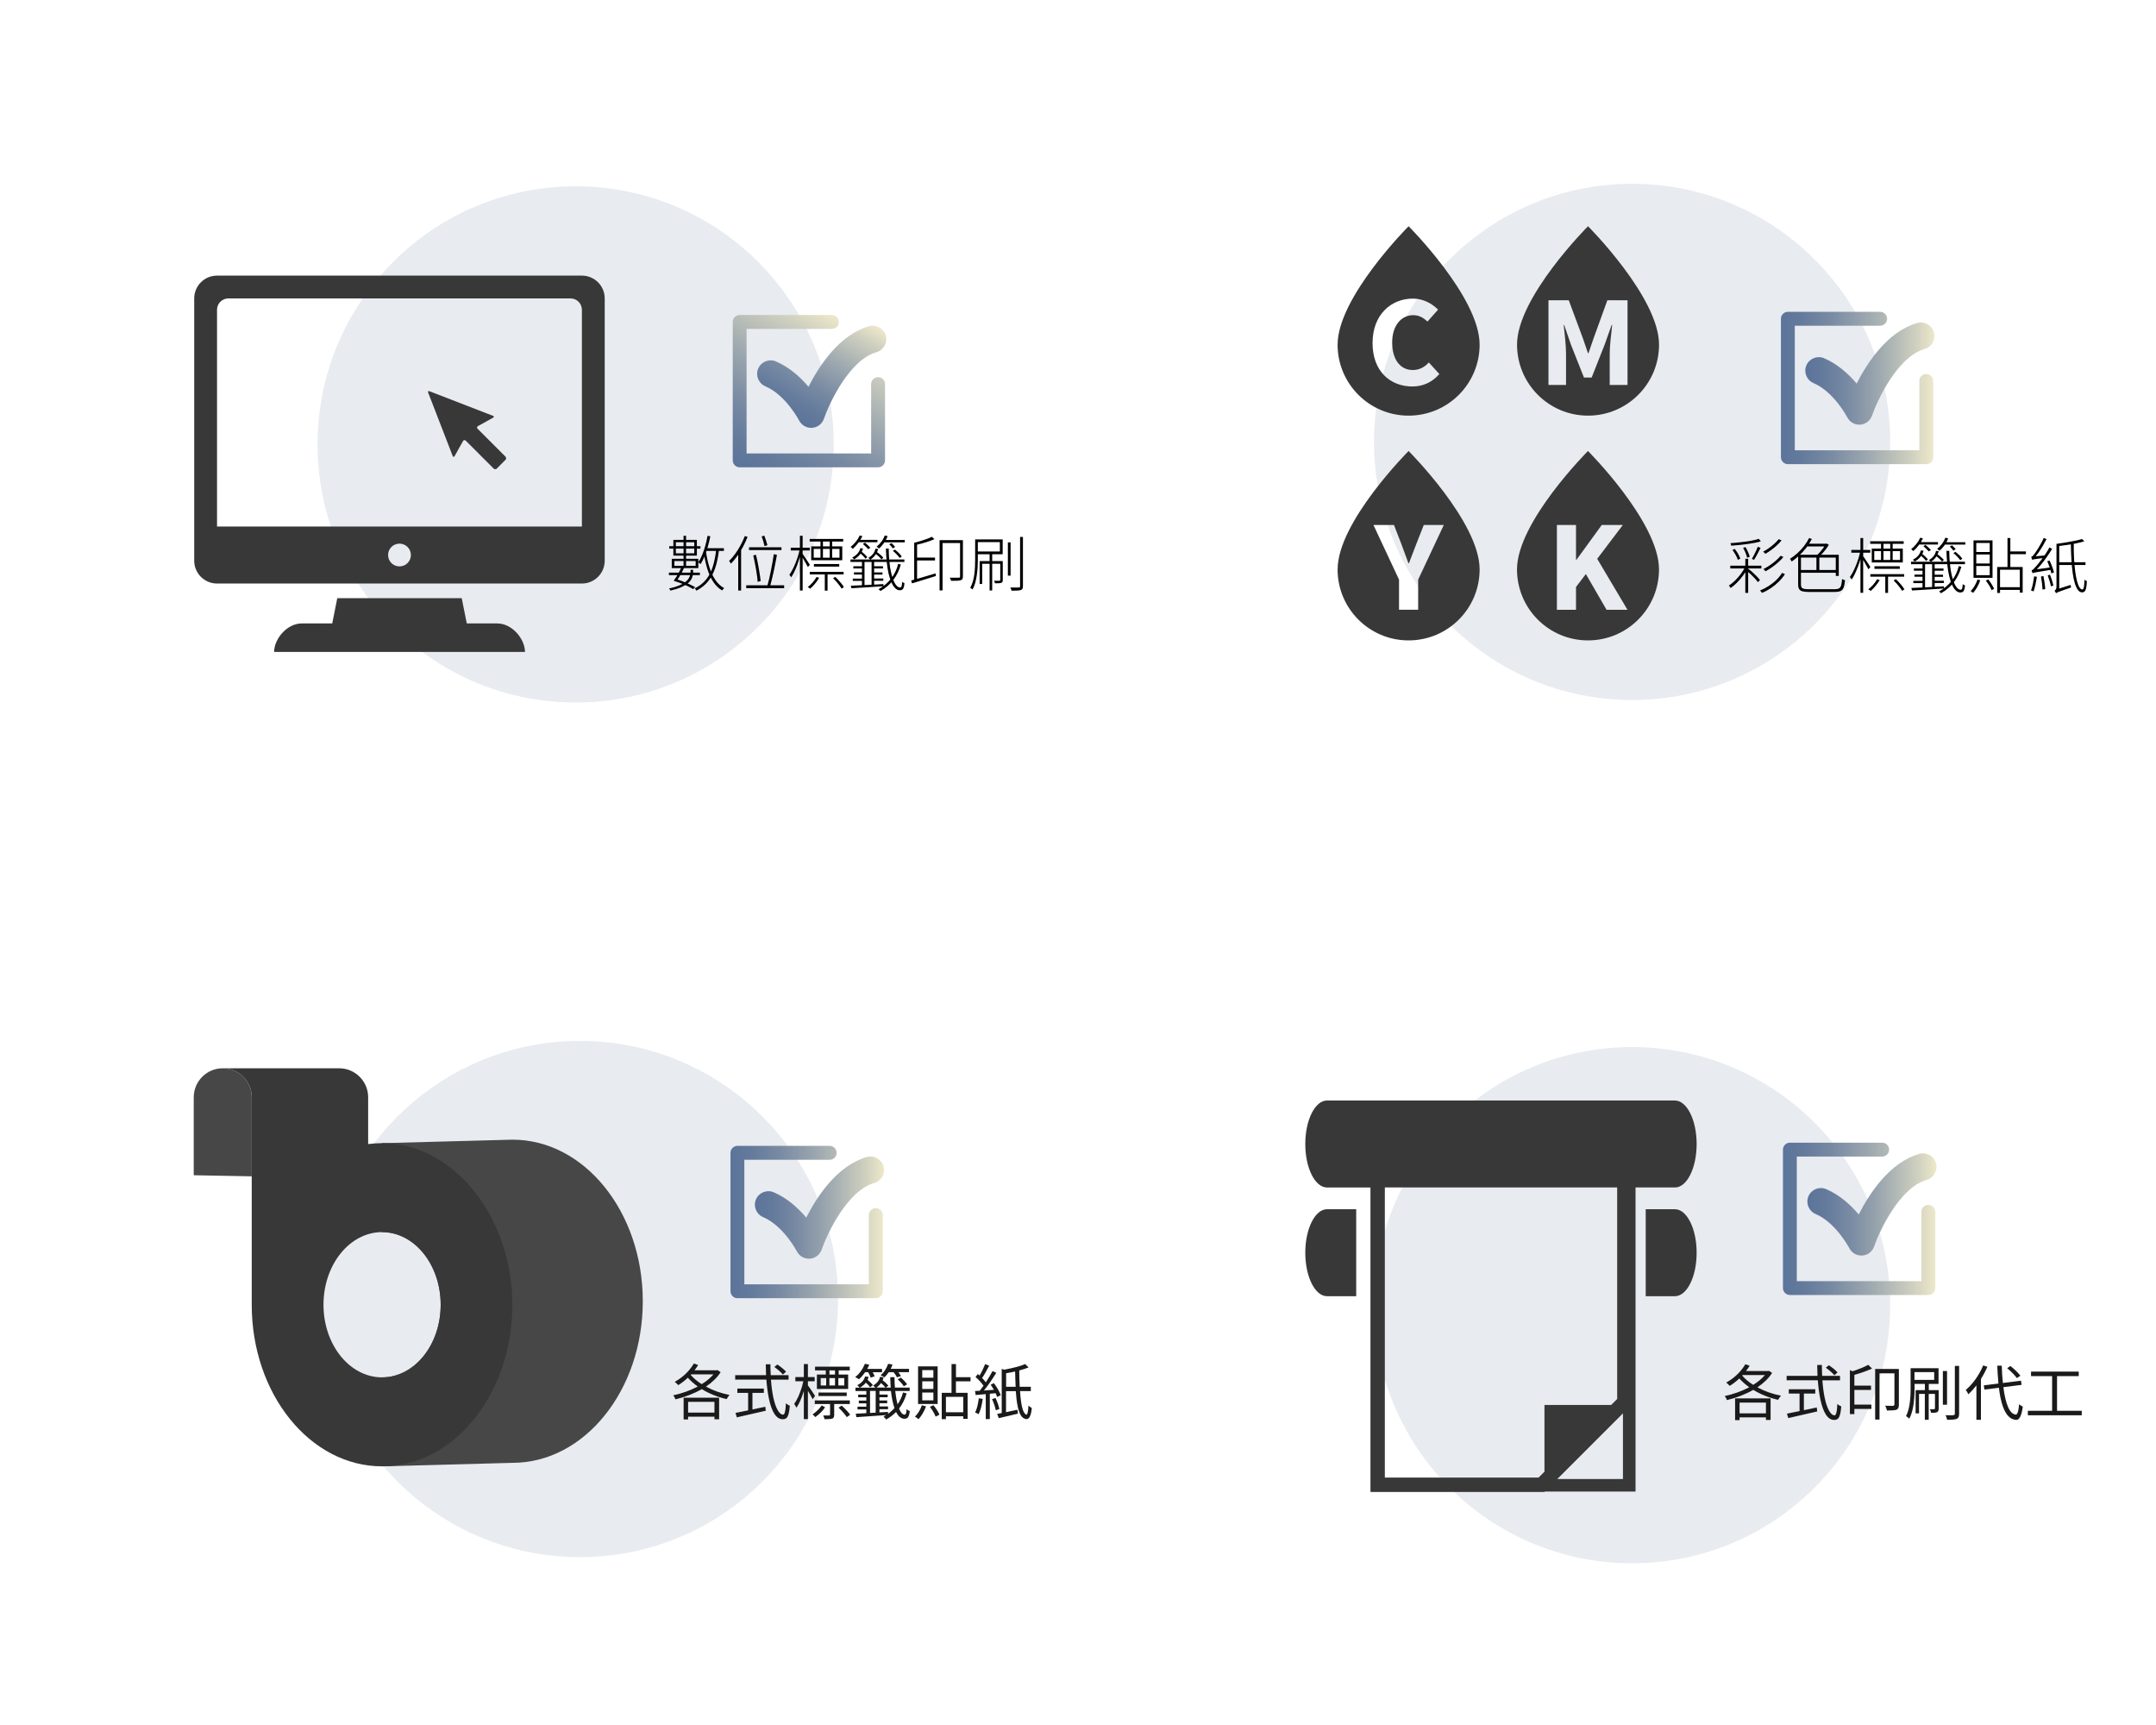
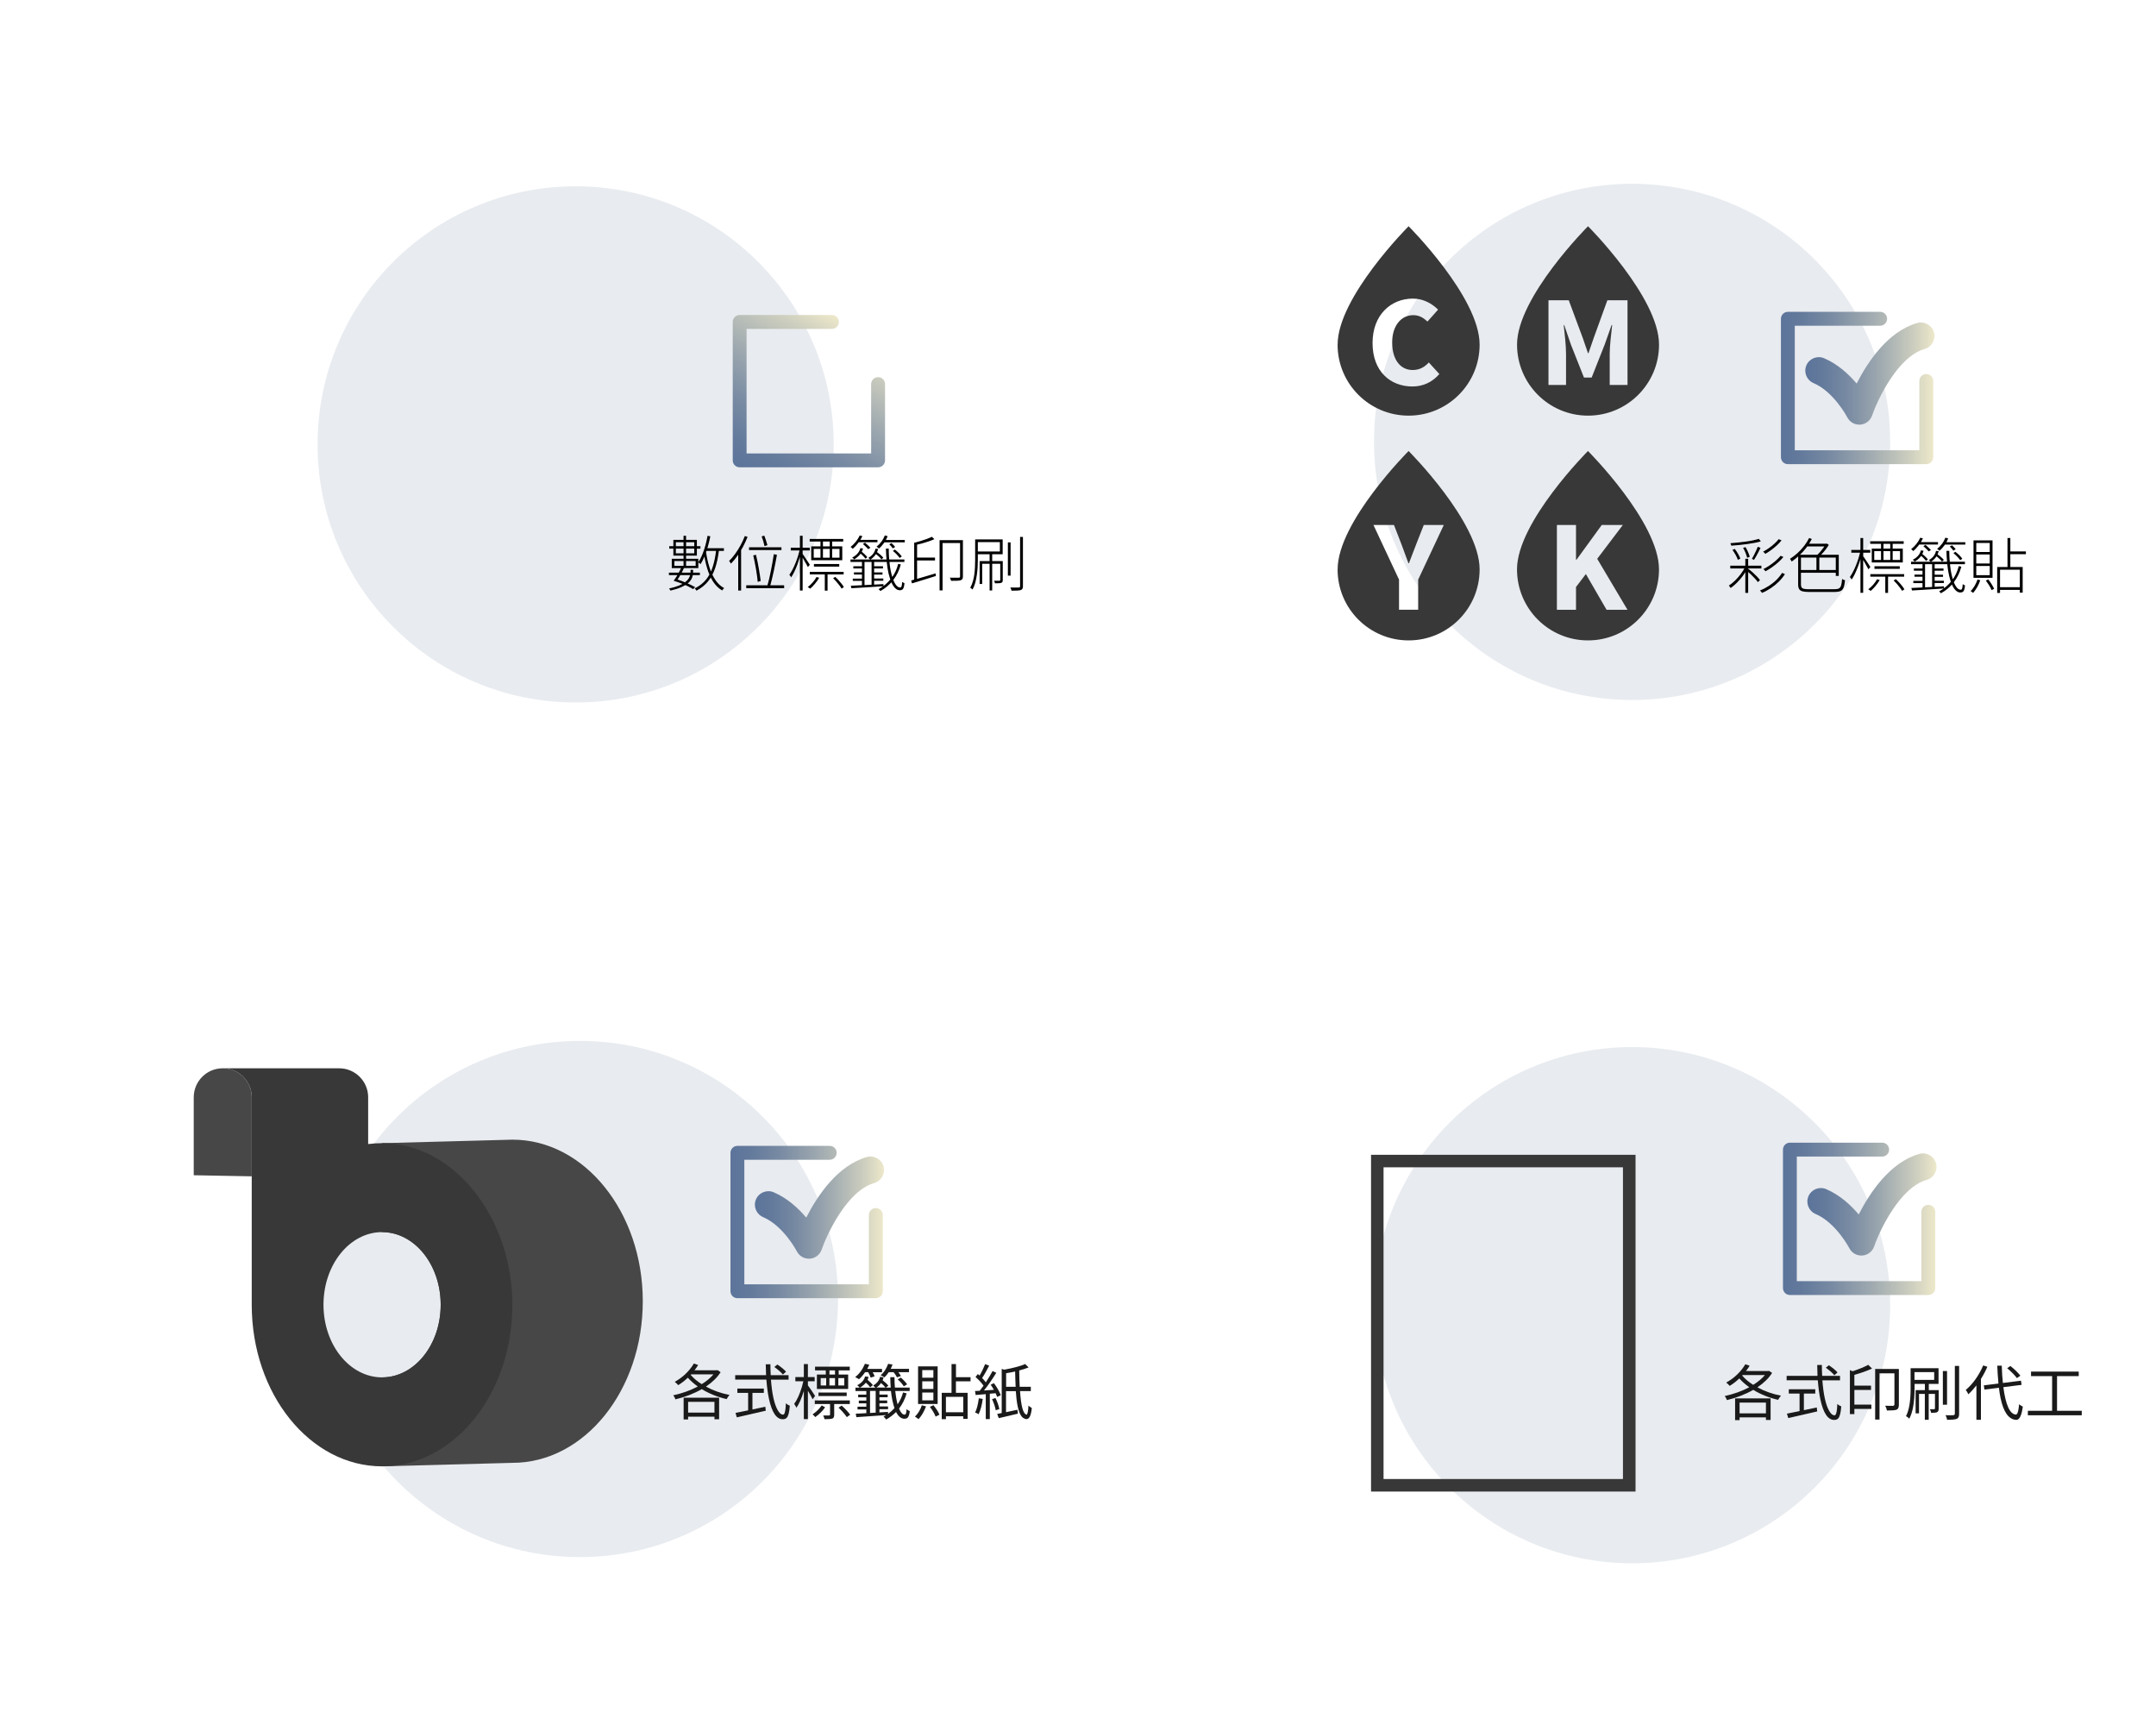
<svg xmlns="http://www.w3.org/2000/svg" xmlns:xlink="http://www.w3.org/1999/xlink" id="_圖層_1" data-name="圖層 1" viewBox="0 0 500 400">
  <defs>
    <style>
      .cls-1 {
        fill: #474747;
      }

      .cls-2 {
        fill: url(#_未命名漸層_11-2);
      }

      .cls-3 {
        fill: url(#_未命名漸層_11);
      }

      .cls-4 {
        fill: url(#_未命名漸層_11-5);
      }

      .cls-5 {
        fill: url(#_未命名漸層_11-8);
      }

      .cls-6 {
        fill: url(#_未命名漸層_11-7);
      }

      .cls-7 {
        fill: #aab6c6;
        opacity: .27;
      }

      .cls-8 {
        fill: url(#_未命名漸層_11-3);
      }

      .cls-9 {
        fill: #383838;
      }

      .cls-10 {
        fill: #1a1a1a;
      }

      .cls-11 {
        fill: url(#_未命名漸層_11-6);
      }

      .cls-12 {
        fill: url(#_未命名漸層_11-4);
      }
    </style>
    <linearGradient id="_未命名漸層_11" data-name="未命名漸層 11" x1="175.83" y1="111.08" x2="196.68" y2="74.96" gradientUnits="userSpaceOnUse">
      <stop offset="0" stop-color="#5c749a" />
      <stop offset=".13" stop-color="#637a9c" />
      <stop offset=".33" stop-color="#798ba3" />
      <stop offset=".57" stop-color="#9da8af" />
      <stop offset=".85" stop-color="#cecfbf" />
      <stop offset="1" stop-color="#ede8ca" />
    </linearGradient>
    <linearGradient id="_未命名漸層_11-2" data-name="未命名漸層 11" x1="182.58" y1="96.5" x2="196.83" y2="71.81" xlink:href="#_未命名漸層_11" />
    <linearGradient id="_未命名漸層_11-3" data-name="未命名漸層 11" x1="413.02" y1="89.97" x2="448.33" y2="89.97" xlink:href="#_未命名漸層_11" />
    <linearGradient id="_未命名漸層_11-4" data-name="未命名漸層 11" x1="418.67" y1="86.63" x2="448.63" y2="86.63" xlink:href="#_未命名漸層_11" />
    <linearGradient id="_未命名漸層_11-5" data-name="未命名漸層 11" x1="169.41" y1="283.37" x2="204.72" y2="283.37" xlink:href="#_未命名漸層_11" />
    <linearGradient id="_未命名漸層_11-6" data-name="未命名漸層 11" x1="175.06" y1="280.03" x2="205.02" y2="280.03" xlink:href="#_未命名漸層_11" />
    <linearGradient id="_未命名漸層_11-7" data-name="未命名漸層 11" x1="413.5" y1="282.63" x2="448.81" y2="282.63" xlink:href="#_未命名漸層_11" />
    <linearGradient id="_未命名漸層_11-8" data-name="未命名漸層 11" x1="419.14" y1="279.29" x2="449.1" y2="279.29" xlink:href="#_未命名漸層_11" />
  </defs>
  <circle class="cls-7" cx="378.5" cy="302.65" r="59.85" />
  <circle class="cls-7" cx="134.5" cy="301.22" r="59.85" />
  <circle class="cls-7" cx="378.5" cy="102.47" r="59.85" />
  <circle class="cls-7" cx="133.5" cy="103.05" r="59.85" />
  <g>
    <path d="M155.13,132.79h7.18v.57h-7.18v-.57ZM160.15,132.14h.59v.36c0,.29-.03.59-.08.91-.06.32-.18.64-.36.96-.19.32-.47.64-.85.94-.38.31-.9.6-1.54.88-.64.28-1.45.53-2.41.76-.04-.07-.09-.15-.16-.25-.07-.1-.13-.17-.19-.23.93-.21,1.71-.44,2.32-.69.62-.26,1.1-.53,1.46-.81.36-.28.63-.57.8-.87s.29-.58.34-.85c.05-.27.08-.52.08-.76v-.36ZM155.21,126.65h1.26s4.68.01,4.68.01h0s1.29-.01,1.29-.01v.57h-1.29s-4.68-.01-4.68-.01h0s-1.26.01-1.26.01v-.57ZM155.79,129.57h6.16v2.16h-6.16v-2.16ZM156.16,125.19h5.45v3.65h-5.45v-3.65ZM156.23,134.68c.21-.28.43-.6.66-.97.22-.37.44-.75.64-1.14.21-.39.38-.76.52-1.11l.62.13c-.15.36-.33.74-.54,1.13s-.42.77-.64,1.12c-.21.35-.42.66-.6.92l-.66-.08ZM156.23,134.68l.48-.41c.51.14,1.05.32,1.62.54.56.22,1.1.45,1.61.69.51.24.94.46,1.28.66l-.48.45c-.33-.21-.74-.44-1.25-.69-.51-.24-1.05-.47-1.62-.69s-1.12-.4-1.64-.55ZM156.4,130.09v1.12h4.93v-1.12h-4.93ZM156.74,125.74v2.56h4.27v-2.56h-4.27ZM158.52,124.24h.59v7.28h-.59v-7.28ZM166.1,127.47l.64.07c-.19,1.59-.48,2.98-.88,4.17-.4,1.19-.94,2.22-1.64,3.08s-1.6,1.59-2.71,2.18c-.03-.05-.07-.1-.11-.18-.05-.07-.1-.14-.15-.2-.06-.07-.1-.12-.14-.15,1.08-.53,1.96-1.21,2.62-2.03.67-.82,1.19-1.8,1.55-2.95.37-1.14.64-2.47.81-3.98ZM164.1,124.25l.63.11c-.16.82-.35,1.62-.58,2.41-.23.78-.48,1.52-.76,2.21-.28.69-.58,1.3-.92,1.83-.04-.04-.09-.08-.15-.13-.07-.05-.13-.1-.2-.15s-.13-.09-.19-.12c.35-.51.65-1.1.92-1.76.27-.66.51-1.36.72-2.11.21-.75.38-1.51.52-2.29ZM163.72,127.87c.18,1.3.44,2.51.79,3.63s.81,2.1,1.37,2.95c.56.85,1.25,1.49,2.06,1.93-.05.04-.1.09-.16.15-.06.06-.12.13-.17.2-.05.07-.1.13-.13.19-.84-.5-1.54-1.19-2.11-2.06-.56-.87-1.02-1.89-1.37-3.07-.35-1.17-.62-2.44-.82-3.8l.53-.1ZM163.53,127.12h4.35v.63h-4.35v-.63Z" />
    <path d="M172.74,124.3l.63.2c-.31.78-.67,1.55-1.07,2.31-.41.76-.84,1.47-1.32,2.13s-.96,1.25-1.46,1.76c-.03-.05-.07-.11-.12-.19-.05-.08-.1-.16-.16-.25-.06-.08-.11-.14-.15-.18.49-.48.95-1.02,1.4-1.64.45-.62.87-1.28,1.25-1.99.39-.71.72-1.43,1-2.16ZM171.2,127.75l.66-.66h.01v9.84h-.67v-9.18ZM173.06,135.72h8.79v.66h-8.79v-.66ZM173.71,126.91h7.52v.64h-7.52v-.64ZM174.7,128.79l.62-.14c.13.5.25,1.04.36,1.6.11.56.21,1.12.31,1.67.09.55.18,1.07.25,1.55.07.48.13.9.17,1.25l-.69.21c-.03-.37-.07-.81-.14-1.3s-.15-1.02-.24-1.57c-.09-.56-.2-1.11-.31-1.67-.11-.56-.22-1.09-.34-1.59ZM176.62,124.39l.63-.18c.13.35.27.74.41,1.15.14.41.24.77.31,1.06l-.67.21c-.06-.3-.15-.66-.27-1.08s-.26-.81-.4-1.16ZM179.47,128.51l.71.14c-.1.57-.21,1.18-.34,1.83-.12.65-.25,1.31-.4,1.97-.15.66-.29,1.3-.44,1.9-.15.61-.29,1.15-.42,1.64l-.62-.17c.14-.48.28-1.02.43-1.64.15-.62.28-1.26.41-1.93.13-.67.25-1.33.37-1.97.12-.65.21-1.24.29-1.79Z" />
    <path d="M185.47,127.33l.46.15c-.12.56-.27,1.14-.45,1.74-.18.6-.38,1.19-.59,1.77-.22.58-.45,1.12-.69,1.62-.24.5-.49.92-.73,1.27-.03-.07-.07-.14-.11-.21-.05-.07-.1-.15-.15-.22-.06-.07-.11-.13-.15-.17.24-.33.48-.72.72-1.18.24-.46.47-.96.69-1.5.22-.54.42-1.09.59-1.65.17-.56.31-1.1.43-1.62ZM183.39,127h4.4v.64h-4.4v-.64ZM185.51,124.24h.63v12.7h-.63v-12.7ZM186.08,128.38c.07.09.19.26.36.5.16.24.34.5.52.78s.35.54.51.78c.16.24.27.42.34.52l-.45.53c-.07-.15-.19-.36-.34-.62s-.31-.55-.47-.84c-.16-.29-.32-.56-.47-.81s-.27-.42-.36-.55l.36-.29ZM189.36,133.8l.62.17c-.27.47-.59.93-.97,1.38-.37.45-.75.84-1.13,1.16-.04-.04-.09-.08-.16-.13-.07-.05-.14-.09-.21-.14-.07-.05-.13-.08-.19-.11.4-.3.78-.65,1.14-1.06.36-.41.66-.83.9-1.27ZM187.78,124.98h7.77v.6h-7.77v-.6ZM187.8,132.61h7.85v.59h-7.85v-.59ZM188.13,126.69h7.2v3.22h-7.2v-3.22ZM188.71,127.28v2.04h5.98v-2.04h-5.98ZM188.76,130.79h5.87v.6h-5.87v-.6ZM190.28,125.33h.57v4.28h-.57v-4.28ZM191.28,132.82h.64v4.14h-.64v-4.14ZM192.42,125.33h.56v4.28h-.56v-4.28ZM193.21,134.08l.49-.31c.26.23.52.49.78.78.26.28.49.56.71.84.22.28.39.52.51.75l-.53.35c-.13-.23-.3-.49-.52-.77-.21-.28-.45-.56-.69-.85-.25-.28-.5-.55-.75-.79Z" />
    <path d="M197.24,129.73h12.5v.57h-12.5v-.57ZM199.38,124.16l.62.17c-.27.56-.61,1.1-1.01,1.62-.4.52-.81.96-1.23,1.32-.03-.04-.07-.08-.13-.14-.06-.06-.12-.11-.19-.17-.07-.06-.13-.1-.18-.13.44-.35.84-.75,1.22-1.22.37-.47.68-.95.91-1.46ZM197.32,135.82c.62-.03,1.35-.06,2.17-.1.82-.04,1.69-.08,2.62-.13.92-.05,1.85-.1,2.77-.15v.5c-.88.06-1.76.11-2.65.17-.89.06-1.74.11-2.56.16-.82.05-1.56.09-2.22.13l-.14-.59ZM199.54,127.11l.6.08c-.15.57-.41,1.06-.78,1.48-.37.42-.79.76-1.27,1.03-.03-.04-.07-.08-.12-.13s-.11-.1-.17-.16c-.06-.06-.11-.1-.16-.13.47-.23.87-.53,1.2-.89.34-.36.56-.79.69-1.28ZM197.77,134.17h2.49v.52h-2.49v-.52ZM197.9,131.31h2.37v.5h-2.37v-.5ZM198.04,132.72h2.24v.5h-2.24v-.5ZM198.95,125.19h4.54v.55h-4.54v-.55ZM199.28,128.13l.43-.29c.26.19.53.41.8.67.27.26.48.49.63.69l-.43.35c-.14-.21-.35-.44-.62-.71-.27-.27-.54-.5-.81-.71ZM199.9,129.99h.59v5.98h-.59v-5.98ZM200.11,126.12l.5-.29c.21.19.44.39.68.62.24.22.43.42.57.57l-.53.32c-.13-.17-.31-.37-.55-.59-.23-.23-.46-.44-.67-.62ZM203.05,127.22l.6.07c-.13.55-.36,1.03-.69,1.45-.33.42-.7.76-1.13,1.03-.03-.04-.07-.08-.13-.13s-.11-.1-.17-.16c-.06-.06-.11-.1-.16-.13.44-.23.8-.53,1.08-.88s.48-.77.59-1.25ZM202.13,129.99h.59v5.88h-.59v-5.88ZM202.41,134.15h2.44v.52h-2.44v-.52ZM202.46,131.31h2.31v.5h-2.31v-.5ZM202.48,132.74h2.18v.5h-2.18v-.5ZM202.84,128.24l.39-.32c.31.21.62.44.92.7.31.26.54.5.7.7l-.42.38c-.16-.21-.39-.46-.7-.73-.31-.28-.61-.52-.9-.72ZM205.21,124.16l.64.17c-.21.56-.5,1.09-.86,1.6-.36.5-.74.93-1.16,1.27-.04-.05-.09-.1-.15-.15-.07-.05-.13-.1-.2-.16s-.13-.1-.19-.13c.41-.32.78-.7,1.12-1.16.34-.45.6-.94.8-1.45ZM208.31,130.75l.6.14c-.36,1.34-.94,2.54-1.73,3.58s-1.79,1.9-3,2.58c-.03-.05-.07-.1-.13-.15-.06-.05-.11-.1-.16-.15-.05-.05-.1-.09-.15-.13,1.18-.65,2.15-1.48,2.93-2.47s1.32-2.13,1.63-3.41ZM204.87,125.21h4.96v.55h-4.96v-.55ZM205.47,127.21h.64c0,1.36.09,2.6.23,3.71.14,1.11.34,2.06.58,2.85.24.79.52,1.4.83,1.82.31.42.64.64.99.64.16,0,.27-.09.34-.27.07-.18.12-.52.15-1.03.06.06.15.11.25.17.1.06.2.1.28.13-.04.4-.1.72-.17.97-.08.24-.19.42-.34.52-.15.1-.33.15-.57.15-.37,0-.72-.15-1.05-.46s-.62-.75-.88-1.33c-.26-.58-.48-1.27-.67-2.06-.19-.8-.33-1.69-.43-2.67s-.17-2.03-.2-3.14ZM206.23,126.21l.52-.28c.14.14.29.29.46.46.16.16.29.31.37.44l-.52.34c-.09-.14-.22-.3-.37-.48-.15-.18-.31-.34-.46-.48ZM207.07,127.74l.45-.31c.31.23.61.5.92.8.3.3.53.57.69.81l-.48.34c-.16-.23-.39-.51-.69-.82-.3-.31-.6-.59-.89-.82Z" />
    <path d="M211.32,134.6c.47-.12,1.01-.27,1.62-.45s1.26-.37,1.95-.57c.69-.21,1.37-.41,2.06-.62l.1.6c-.65.21-1.31.41-1.98.62-.67.21-1.31.4-1.92.59-.61.19-1.16.35-1.66.5l-.17-.67ZM216.11,124.49l.59.53c-.39.18-.84.35-1.34.52-.5.17-1.02.33-1.55.48-.53.14-1.05.27-1.57.38-.02-.07-.05-.16-.1-.27-.05-.1-.09-.19-.14-.27.49-.12,1-.26,1.51-.41s1-.31,1.45-.48c.45-.17.83-.34,1.14-.5ZM212.01,125.88h.67v8.76h-.67v-8.76ZM212.36,129.29h4.48v.67h-4.48v-.67ZM217.9,125.25h5.14v.67h-4.45v10.98h-.69v-11.65ZM222.64,125.25h.67v8.41c0,.24-.04.43-.1.57-.07.14-.2.24-.4.31-.2.07-.48.11-.86.12-.38.01-.84.02-1.38.02-.02-.07-.04-.15-.08-.24s-.07-.17-.1-.26c-.04-.09-.07-.17-.11-.23.49,0,.93.01,1.31.01h.75c.13,0,.21-.04.25-.08.04-.04.06-.12.06-.23v-8.41Z" />
    <path d="M226.14,125.08h.63v4.79c0,.51-.02,1.06-.05,1.65-.03.59-.09,1.19-.18,1.8s-.21,1.21-.36,1.78c-.16.58-.37,1.12-.64,1.61-.04-.05-.09-.1-.15-.15-.07-.05-.13-.1-.2-.15-.07-.05-.13-.09-.18-.12.26-.47.47-.97.62-1.51.15-.54.27-1.1.34-1.67.07-.57.12-1.13.14-1.69.02-.56.04-1.08.04-1.56v-4.79ZM226.5,125.08h6.03v3.44h-6.03v-.64h5.38v-2.17h-5.38v-.63ZM227.2,130.11h5.05v.62h-4.47v4.68h-.59v-5.29ZM229.5,128.45h.6v8.47h-.6v-8.47ZM231.96,130.11h.59v4.37c0,.18-.02.32-.06.42-.04.1-.13.18-.27.24-.14.06-.33.09-.57.1-.24.01-.55.02-.91.02,0-.09-.04-.2-.08-.31-.05-.11-.1-.21-.15-.29.33,0,.6.01.82.01h.44c.08,0,.14-.03.16-.06.02-.03.04-.07.04-.14v-4.37ZM233.74,125.77h.63v7.71h-.63v-7.71ZM236.57,124.51h.66v11.41c0,.28-.04.49-.13.62-.08.13-.21.23-.39.29-.19.06-.46.09-.83.11s-.8.03-1.3.03c-.02-.1-.05-.22-.1-.36-.05-.14-.1-.27-.17-.38.45,0,.86.01,1.23.01s.61,0,.74-.01c.11,0,.19-.02.23-.06s.06-.12.06-.23v-11.42Z" />
  </g>
  <g>
    <path d="M404.72,131.48l.52.32c-.27.56-.62,1.13-1.04,1.7-.42.57-.88,1.11-1.38,1.61-.5.5-.99.92-1.47,1.25-.03-.07-.07-.13-.11-.2-.05-.07-.1-.13-.15-.2-.06-.07-.11-.13-.15-.18.48-.3.95-.68,1.43-1.15.48-.47.93-.98,1.34-1.53s.75-1.1,1.01-1.64ZM401.27,131.17h7.21v.64h-7.21v-.64ZM407.9,124.96l.46.57c-.42.13-.9.25-1.45.35s-1.12.2-1.74.28-1.23.16-1.86.22c-.63.07-1.23.12-1.81.15,0-.07-.03-.17-.08-.28-.04-.11-.08-.21-.12-.29.57-.05,1.16-.1,1.78-.16s1.22-.13,1.82-.22c.6-.08,1.16-.18,1.67-.29s.96-.22,1.32-.34ZM401.78,127.52l.53-.24c.27.35.53.73.77,1.15.24.42.42.8.53,1.11l-.59.27c-.09-.32-.26-.69-.5-1.13-.24-.43-.49-.82-.75-1.17ZM404.24,127.04l.56-.17c.21.35.42.74.6,1.16s.31.78.38,1.09l-.6.21c-.07-.32-.19-.69-.36-1.12-.17-.43-.37-.82-.58-1.18ZM404.76,129.58h.66v7.9h-.66v-7.9ZM405.01,132.29l.45-.38c.36.26.71.55,1.05.86.34.31.66.62.96.93.29.31.52.58.69.83l-.49.45c-.18-.25-.41-.54-.7-.85-.29-.32-.6-.64-.94-.96-.34-.32-.68-.61-1.01-.88ZM407.63,126.79l.66.24c-.15.3-.31.62-.48.96-.17.34-.35.67-.53.99-.18.32-.35.59-.5.83l-.5-.21c.15-.25.31-.54.48-.87s.33-.66.49-1,.29-.65.39-.93ZM413.3,132.85l.64.28c-.37.6-.84,1.17-1.39,1.72-.55.55-1.16,1.05-1.83,1.5-.67.45-1.36.83-2.08,1.13-.06-.08-.13-.18-.22-.28-.09-.1-.18-.19-.27-.27.71-.28,1.39-.63,2.04-1.05s1.25-.89,1.78-1.41c.53-.52.97-1.06,1.32-1.63ZM412.5,125.03l.66.27c-.31.39-.67.78-1.1,1.17-.43.39-.87.75-1.32,1.08-.46.34-.91.63-1.34.88-.07-.08-.16-.17-.24-.27-.09-.09-.18-.17-.27-.24.43-.22.87-.49,1.32-.81.45-.31.88-.65,1.28-1.02.4-.36.74-.72,1.02-1.08ZM412.96,128.88l.63.27c-.34.42-.74.84-1.21,1.25s-.95.79-1.46,1.15c-.5.35-1,.66-1.48.92-.06-.07-.13-.16-.22-.26-.09-.1-.18-.18-.27-.25.47-.23.95-.52,1.45-.85.5-.34.97-.7,1.41-1.08.44-.39.82-.77,1.14-1.14Z" />
    <path d="M419.56,124.76l.62.22c-.35.7-.77,1.37-1.27,2.02-.5.64-1.04,1.24-1.62,1.78s-1.17,1.02-1.78,1.43c-.02-.05-.05-.11-.1-.19-.05-.08-.1-.16-.15-.25-.06-.08-.11-.14-.15-.18.59-.37,1.16-.81,1.72-1.31.56-.5,1.07-1.05,1.54-1.65s.86-1.22,1.19-1.88ZM417,128.64h.66v6.93c0,.27.05.49.15.64.1.16.28.27.54.33.27.06.66.09,1.17.09h5.91c.47,0,.82-.06,1.05-.19.23-.13.4-.36.5-.7.1-.34.17-.83.22-1.48.1.07.22.12.34.18s.24.09.34.1c-.06.53-.13.97-.21,1.32s-.21.63-.38.84c-.17.21-.41.36-.71.44-.3.08-.7.13-1.18.13h-5.77c-.66,0-1.19-.05-1.57-.14s-.65-.27-.81-.52-.24-.61-.24-1.08v-6.9ZM417.4,128.64h9.03v4.91h-.69v-4.26h-8.34v-.66ZM417.4,132.18h8.69v.64h-8.69v-.64ZM419.03,126.08h4.58v.63h-4.89l.31-.63ZM421.25,128.85h.67v3.71h-.67v-3.71ZM423.37,126.08h.15l.14-.04.46.31c-.21.34-.44.68-.71,1.04-.27.35-.55.69-.84,1-.29.31-.57.59-.84.83-.05-.07-.13-.14-.22-.21-.09-.07-.17-.14-.23-.2.26-.21.52-.47.78-.77.26-.3.51-.61.74-.92.23-.32.42-.61.57-.88v-.15Z" />
    <path d="M431.42,127.85l.46.15c-.12.56-.27,1.14-.45,1.74-.18.6-.38,1.19-.6,1.77-.22.58-.45,1.12-.69,1.62-.24.5-.48.92-.73,1.27-.03-.07-.07-.14-.11-.21s-.1-.15-.15-.22-.11-.13-.15-.17c.24-.33.48-.72.72-1.18.24-.46.47-.96.69-1.5.22-.54.42-1.09.59-1.65.17-.56.31-1.1.43-1.62ZM429.34,127.52h4.4v.64h-4.4v-.64ZM431.46,124.76h.63v12.7h-.63v-12.7ZM432.03,128.9c.07.09.19.26.36.5.16.24.34.5.52.78s.35.54.51.78c.16.24.27.42.34.52l-.45.53c-.07-.15-.19-.36-.34-.62-.15-.27-.3-.55-.47-.84-.16-.29-.32-.56-.47-.81s-.27-.42-.36-.55l.36-.29ZM435.31,134.32l.62.17c-.27.47-.59.93-.97,1.38s-.75.84-1.13,1.16c-.04-.04-.09-.08-.16-.13-.07-.05-.14-.09-.21-.14-.07-.05-.13-.08-.19-.11.4-.3.78-.65,1.14-1.06.36-.41.66-.83.9-1.27ZM433.72,125.5h7.77v.6h-7.77v-.6ZM433.75,133.13h7.85v.59h-7.85v-.59ZM434.08,127.21h7.2v3.22h-7.2v-3.22ZM434.66,127.8v2.04h5.98v-2.04h-5.98ZM434.71,131.31h5.87v.6h-5.87v-.6ZM436.23,125.85h.57v4.28h-.57v-4.28ZM437.22,133.34h.64v4.14h-.64v-4.14ZM438.37,125.85h.56v4.28h-.56v-4.28ZM439.16,134.6l.49-.31c.26.23.52.49.78.78.26.28.5.56.71.84.22.28.39.52.51.75l-.53.35c-.13-.23-.3-.49-.52-.77-.21-.28-.45-.56-.69-.85-.25-.28-.5-.55-.75-.79Z" />
    <path d="M443.19,130.25h12.5v.57h-12.5v-.57ZM445.33,124.68l.62.17c-.27.56-.61,1.1-1.01,1.62-.4.52-.81.96-1.23,1.32-.03-.04-.07-.08-.13-.14-.06-.06-.12-.11-.19-.17-.06-.06-.12-.1-.18-.13.44-.35.84-.75,1.22-1.22.37-.47.68-.95.91-1.46ZM443.27,136.34c.62-.03,1.35-.06,2.17-.1.82-.04,1.69-.08,2.62-.13.92-.05,1.85-.1,2.77-.15v.5c-.88.06-1.76.11-2.65.17s-1.74.11-2.55.16c-.82.05-1.56.09-2.22.13l-.14-.59ZM445.49,127.63l.6.08c-.15.57-.41,1.06-.78,1.48-.37.42-.79.76-1.27,1.03-.03-.04-.07-.08-.12-.13-.05-.05-.11-.1-.17-.16s-.11-.1-.16-.13c.47-.23.87-.53,1.2-.89.34-.36.56-.79.69-1.28ZM443.72,134.69h2.49v.52h-2.49v-.52ZM443.85,131.83h2.37v.5h-2.37v-.5ZM443.99,133.24h2.24v.5h-2.24v-.5ZM444.9,125.71h4.54v.55h-4.54v-.55ZM445.23,128.65l.43-.29c.26.19.53.41.8.67.27.26.48.49.63.69l-.43.35c-.14-.21-.34-.44-.62-.71-.27-.27-.54-.5-.81-.71ZM445.85,130.51h.59v5.98h-.59v-5.98ZM446.06,126.64l.5-.29c.21.19.44.39.68.62.24.22.43.42.57.57l-.53.32c-.13-.17-.31-.37-.55-.59s-.46-.44-.67-.62ZM449,127.74l.6.07c-.13.55-.36,1.03-.69,1.45-.33.42-.7.76-1.13,1.03-.03-.04-.07-.08-.13-.13s-.11-.1-.17-.16c-.06-.06-.12-.1-.16-.13.44-.23.8-.53,1.08-.88s.48-.77.59-1.25ZM448.08,130.51h.59v5.88h-.59v-5.88ZM448.36,134.67h2.44v.52h-2.44v-.52ZM448.41,131.83h2.31v.5h-2.31v-.5ZM448.43,133.26h2.18v.5h-2.18v-.5ZM448.79,128.76l.39-.32c.31.21.62.44.92.7.31.26.54.5.7.7l-.42.38c-.16-.21-.39-.46-.7-.73-.31-.28-.61-.52-.9-.72ZM451.16,124.68l.64.17c-.21.56-.5,1.09-.86,1.6-.36.5-.75.93-1.16,1.27-.04-.05-.09-.1-.15-.15-.06-.05-.13-.1-.2-.16-.07-.06-.13-.1-.19-.13.41-.32.78-.7,1.12-1.16.34-.45.6-.94.8-1.45ZM454.26,131.27l.6.14c-.36,1.34-.94,2.54-1.73,3.58-.79,1.04-1.79,1.9-3,2.58-.03-.05-.07-.1-.12-.15-.06-.05-.11-.1-.16-.15-.05-.05-.1-.09-.15-.13,1.18-.65,2.15-1.48,2.93-2.47s1.32-2.13,1.63-3.41ZM450.82,125.73h4.96v.55h-4.96v-.55ZM451.42,127.73h.64c0,1.36.09,2.6.23,3.71.14,1.11.34,2.06.58,2.85.24.79.52,1.4.83,1.82.31.42.64.64.99.64.16,0,.27-.09.34-.27.07-.18.12-.52.15-1.03.06.06.15.11.25.17.1.06.2.1.28.13-.04.4-.1.72-.17.97-.08.24-.19.42-.34.52-.15.1-.33.15-.57.15-.37,0-.72-.15-1.05-.46-.33-.31-.62-.75-.88-1.33-.26-.58-.48-1.27-.67-2.06-.19-.8-.33-1.69-.43-2.67s-.17-2.03-.2-3.14ZM452.18,126.73l.52-.28c.14.14.29.29.46.46.16.16.29.31.37.44l-.52.34c-.09-.14-.22-.3-.37-.48-.15-.18-.31-.34-.46-.48ZM453.02,128.26l.45-.31c.31.23.61.5.92.8.3.3.53.57.69.81l-.48.34c-.16-.23-.39-.51-.69-.82-.3-.31-.6-.59-.89-.82Z" />
    <path d="M458.6,134.38l.64.17c-.18.55-.42,1.08-.71,1.6-.3.52-.62.96-.95,1.34-.04-.04-.09-.08-.15-.13-.07-.05-.14-.1-.21-.16-.07-.06-.14-.1-.2-.13.34-.35.64-.75.92-1.22.27-.47.5-.96.67-1.47ZM457.68,125.31h4.41v8.67h-4.41v-8.67ZM458.32,125.91v2.09h3.12v-2.09h-3.12ZM458.32,128.57v2.1h3.12v-2.1h-3.12ZM458.32,131.24v2.13h3.12v-2.13h-3.12ZM460.54,134.64l.55-.28c.28.34.55.71.8,1.12s.44.76.57,1.05l-.59.32c-.11-.31-.3-.67-.55-1.08-.26-.41-.52-.79-.78-1.13ZM463.17,131.48h5.91v5.95h-.66v-5.32h-4.59v5.38h-.66v-6.01ZM463.52,136.16h5.25v.63h-5.25v-.63ZM465.56,124.76h.66v7.03h-.66v-7.03ZM465.9,127.87h3.93v.64h-3.93v-.64Z" />
-     <path d="M471.75,133.64l.63.11c-.09.6-.21,1.2-.34,1.82-.14.62-.28,1.14-.43,1.57-.05-.03-.11-.05-.18-.08-.08-.02-.15-.05-.22-.08s-.14-.05-.2-.06c.18-.44.32-.95.44-1.54s.22-1.17.3-1.74ZM471.27,129.81s-.03-.11-.06-.2c-.03-.08-.06-.17-.08-.26-.03-.09-.06-.16-.08-.22.11-.02.24-.1.38-.24.14-.14.28-.32.43-.53.07-.1.2-.27.36-.52.17-.24.36-.53.56-.87s.41-.7.62-1.08.4-.77.57-1.16l.64.28c-.27.53-.56,1.06-.88,1.6-.32.53-.64,1.04-.97,1.51-.33.48-.66.9-.99,1.27v.03c-.1.05-.19.09-.26.13-.07.04-.13.08-.17.13-.05.05-.07.09-.07.13ZM471.36,132.92s-.03-.11-.06-.2c-.03-.08-.06-.17-.08-.26-.03-.09-.06-.16-.08-.22.13-.02.29-.11.46-.29.18-.17.38-.39.6-.65.11-.13.29-.34.53-.62.24-.28.51-.63.8-1.03s.6-.83.91-1.3c.31-.47.59-.93.85-1.4l.62.34c-.4.64-.82,1.28-1.27,1.92s-.9,1.23-1.37,1.79c-.47.56-.93,1.07-1.4,1.53h0c-.1.06-.19.1-.25.14-.07.04-.13.08-.18.12-.06.04-.08.09-.08.13ZM471.27,129.81v-.53s.39-.24.39-.24l2.62-.25c-.02.09-.03.19-.04.3,0,.11,0,.2,0,.27-.61.07-1.1.12-1.47.17-.37.05-.66.09-.86.13-.2.03-.35.06-.44.08-.09.02-.16.04-.21.06ZM471.36,132.92v-.55s.39-.27.39-.27l3.99-.56c0,.09-.02.2-.02.31,0,.11,0,.2,0,.27-.92.15-1.66.27-2.21.36-.55.09-.97.16-1.26.21-.29.05-.5.1-.62.13-.12.04-.21.07-.28.1ZM473.33,133.68l.57-.1c.09.49.18,1.01.26,1.57.08.56.13,1.04.15,1.44l-.62.13c-.02-.41-.06-.9-.13-1.47-.07-.57-.15-1.09-.23-1.57ZM474.76,130.15l.56-.17c.15.3.29.62.42.95.13.34.25.66.36.98.11.32.19.59.25.83l-.62.22c-.05-.23-.12-.51-.22-.84-.1-.33-.22-.66-.34-1.01s-.26-.67-.4-.97ZM474.88,133.41l.53-.15c.16.39.31.83.47,1.3.15.48.26.88.33,1.2l-.57.2c-.06-.34-.17-.76-.32-1.23s-.29-.91-.43-1.32ZM476.82,137.56c-.03-.06-.06-.12-.1-.19s-.08-.14-.12-.21c-.05-.07-.09-.13-.14-.17.09-.06.19-.16.3-.31.11-.15.16-.37.16-.66v-9.9h.64v10.61c-.15.11-.27.21-.37.31-.1.09-.18.19-.26.28-.08.09-.11.17-.11.24ZM476.82,137.56l-.06-.63.36-.32,3.09-.98c0,.09.02.2.04.31.01.12.03.21.05.29-.73.24-1.31.44-1.74.6s-.77.28-1.01.37c-.24.09-.41.16-.5.21-.1.05-.18.1-.23.15ZM482.85,124.98l.52.55c-.53.16-1.15.31-1.85.46s-1.43.27-2.18.38c-.76.11-1.49.21-2.2.29,0-.08-.04-.18-.08-.28s-.09-.19-.12-.27c.69-.09,1.41-.2,2.15-.32.74-.12,1.44-.25,2.11-.39.66-.14,1.22-.28,1.67-.42ZM477.31,130.37h6.34v.64h-6.34v-.64ZM480.26,126.02h.66c0,1.3.02,2.5.08,3.6.07,1.1.16,2.09.27,2.95.12.87.26,1.61.42,2.22.16.61.35,1.08.56,1.41s.44.49.68.49c.15,0,.26-.18.34-.53.07-.35.12-.93.14-1.72.08.07.17.13.27.18.11.06.2.1.29.13-.03.65-.08,1.17-.16,1.55-.08.38-.19.65-.34.81-.15.16-.34.25-.6.25-.36,0-.69-.18-.97-.55-.28-.37-.52-.89-.73-1.57-.21-.68-.37-1.48-.5-2.42-.13-.94-.23-1.98-.29-3.12-.07-1.14-.11-2.36-.13-3.66Z" />
  </g>
  <g>
    <path class="cls-10" d="M166.4,317.7l.72.49c-.75,1.19-1.88,2.3-3.4,3.34,1.65.9,3.47,1.55,5.46,1.94-.21.22-.43.54-.67.96-2.09-.48-4.01-1.25-5.76-2.31-1.85,1.05-3.89,1.84-6.11,2.37-.1-.34-.27-.65-.51-.94,2.07-.45,3.96-1.12,5.69-2.04-.92-.67-1.69-1.34-2.3-2.04-.71.67-1.45,1.25-2.23,1.72-.25-.28-.52-.54-.81-.77,1.48-.81,2.72-1.88,3.73-3.2.26-.35.5-.69.7-1.04l1,.34c-.24.41-.52.82-.85,1.23h5.15l.18-.05ZM158.54,329.15v-5.04h8.23v5h-1.08v-.6h-6.11v.64h-1.04ZM165.69,325.07h-6.11v2.49h6.11v-2.49ZM160.29,318.69l-.11.12c.69.8,1.54,1.52,2.56,2.15,1.13-.7,2.04-1.46,2.72-2.27h-5.17Z" />
    <path class="cls-10" d="M182.88,319.92h-4.09c.24,3.18.73,5.49,1.49,6.93.41.78.85,1.17,1.33,1.18.3,0,.5-.56.59-1.7.02-.27.04-.58.05-.93.25.24.55.42.92.56-.11,1.49-.35,2.42-.72,2.8-.22.23-.52.34-.92.34-1.46,0-2.53-1.59-3.21-4.79-.26-1.27-.46-2.73-.59-4.4h-7.23v-1.03h7.16c-.03-.55-.05-1.38-.07-2.52h0s1.08-.01,1.08-.01c0,.78.02,1.63.07,2.53h4.14v1.03ZM174.5,322.99v3.84c1.57-.33,2.57-.54,2.99-.63l.1.92c-2.27.54-4.51,1.05-6.71,1.54l-.31-1.03c.25-.04.67-.13,1.29-.26.71-.15,1.26-.25,1.64-.33v-4.06h-2.5v-1h6.14v1h-2.62ZM182.3,318.07l-.74.66c-.44-.53-1.08-1.09-1.91-1.7-.03-.02-.05-.04-.07-.05l.7-.57c.9.61,1.58,1.17,2.02,1.67Z" />
    <path class="cls-10" d="M189.02,323.7l-.57.77c-.16-.37-.52-1.03-1.09-1.98v6.58h-.94v-6.54c-.52,1.71-1.09,3.01-1.71,3.9-.1-.23-.28-.52-.53-.89.69-.94,1.3-2.29,1.82-4.05.12-.42.22-.82.3-1.2h-1.85v-.97h1.97v-3.02h.94v3.02h1.57v.97h-1.57v.96c.47.62,1.02,1.42,1.63,2.39.02.03.03.05.04.07ZM190.56,325.89l.79.44c-.55.82-1.31,1.58-2.28,2.27-.16-.21-.37-.42-.64-.63.77-.51,1.42-1.12,1.97-1.85.06-.08.12-.16.16-.23ZM197.07,325.58h-3.61v2.47c0,.45-.11.73-.34.85-.04.02-.07.03-.1.04-.28.1-.88.15-1.8.15-.05-.25-.15-.54-.31-.86h1.38c.13-.02.2-.08.21-.19v-2.46h-3.54v-.85h8.12v.85ZM191.51,318.74v-.97h-2.49v-.86h8.05v.86h-2.57v.97h2.2v3.34h-7.25v-3.34h2.05ZM196.36,323.72h-6.54v-.81h6.54v.81ZM190.33,319.56v1.71h1.27v-1.71h-1.27ZM193.65,319.56h-1.3v1.71h1.3v-1.71ZM193.65,318.74v-.97h-1.29v.97h1.29ZM195.8,321.27v-1.71h-1.38v1.71h1.38ZM194.47,326.41l.72-.48c.88.79,1.53,1.5,1.97,2.12l-.77.56c-.49-.71-1.13-1.44-1.93-2.2Z" />
    <path class="cls-10" d="M201.34,318.19h-.71c-.48.69-.96,1.24-1.42,1.63-.09-.07-.38-.24-.88-.49.92-.71,1.64-1.66,2.15-2.86.04-.08.07-.16.1-.23l1.01.21c-.12.29-.27.62-.46.97h3.42v.78h-2.16c.23.4.37.72.44.96l-.92.29c-.08-.32-.27-.73-.56-1.24ZM209.4,322.88l.86.22c-.38,1.32-.97,2.5-1.76,3.53.38.93.81,1.4,1.29,1.41.21,0,.35-.24.41-.72.02-.16.03-.35.04-.56.25.22.5.37.75.45-.09.89-.31,1.44-.64,1.64-.16.09-.37.14-.63.14-.75-.02-1.39-.54-1.91-1.57-.66.67-1.42,1.25-2.3,1.75-.16-.25-.37-.47-.62-.67.18-.09.38-.21.6-.36-2.59.18-4.88.34-6.88.48l-.15-.81c.23,0,.61-.03,1.15-.05.56-.04,1-.06,1.3-.07v-.86h-2.04v-.64h2.04v-.78h-1.74v-.64h1.74v-.75h-1.89v-.63h1.89v-.83h-2.52v-.79h.97c-.17-.23-.36-.41-.56-.56.99-.49,1.6-1.17,1.82-2.04l.82.11c-.1.34-.18.57-.23.7.58.48.99.88,1.22,1.2l-.63.51c-.23-.35-.56-.7-1-1.07-.32.41-.77.79-1.35,1.15h3.57c-.29-.29-.47-.46-.53-.49.88-.5,1.41-1.17,1.6-2.01l.82.11c-.07.29-.15.52-.22.68.64.5,1.08.92,1.33,1.24l-.57.46h1.12c-.06-.85-.1-1.65-.11-2.41h.98c0,.9.03,1.71.1,2.41h3.42v.79h-3.35c.12,1.09.3,2.13.55,3.1.59-.86,1.01-1.78,1.26-2.76ZM201.77,322.54v5.1l1.31-.07v-5.03h-1.31ZM203.24,321.75h2.12c-.23-.3-.58-.65-1.05-1.05-.27.42-.63.77-1.07,1.05ZM205.94,327.41v.45c.58-.42,1.08-.87,1.5-1.34-.38-1.12-.66-2.45-.82-3.98h-2.67v.83h1.91v.63h-1.91v.75h1.8v.64h-1.8v.74h2v.64h-2v.74l1.98-.11ZM207.23,318.19h-1.12c-.36.53-.7.93-1,1.2-.18-.14-.47-.3-.88-.49.77-.65,1.34-1.53,1.74-2.65l1.01.16c-.06.24-.21.57-.42,1h4.25v.78h-2.47c.31.42.51.72.6.89l-.92.3c-.18-.38-.45-.78-.79-1.19ZM208.2,319.85l.71-.41c.66.57,1.14,1.09,1.46,1.57l-.77.45c-.32-.51-.79-1.05-1.41-1.61Z" />
    <path class="cls-10" d="M213.78,325.86l.98.25c-.45,1.2-1.03,2.2-1.75,2.98-.24-.22-.51-.42-.82-.6.73-.72,1.26-1.59,1.59-2.62ZM217.45,316.84v8.72h-4.54v-8.72h4.54ZM216.46,319.47v-1.76h-2.58v1.76h2.58ZM216.46,322.08v-1.78h-2.58v1.78h2.58ZM216.46,324.72v-1.82h-2.58v1.82h2.58ZM215.66,326.22l.82-.38c.67.84,1.14,1.57,1.39,2.2l-.89.45c-.26-.68-.69-1.43-1.3-2.23,0-.02-.02-.03-.03-.04ZM225.07,320.3h-3.38v2.68h2.71v6.04h-1.01v-.6h-4.02v.66h-.97v-6.1h2.27v-6.67h1.03v3.04h3.38v.96ZM223.39,327.48v-3.57h-4.02v3.57h4.02Z" />
    <path class="cls-10" d="M230.92,323.06l-1.37.12v5.88h-.94v-5.78c-.27.02-.68.05-1.22.1-.52.05-.89.08-1.12.1l-.15-.93,1.09-.05c.06-.08.36-.47.88-1.18-.47-.68-1.09-1.36-1.85-2.02l.53-.68c.11.1.25.21.41.34.46-.77.89-1.65,1.29-2.65l.93.37c-.67,1.29-1.21,2.25-1.64,2.86.35.34.63.67.86,1,.64-.97,1.16-1.85,1.57-2.62l.86.41c-1.01,1.62-1.96,2.99-2.86,4.1.45-.03,1.21-.08,2.3-.15-.13-.25-.37-.65-.74-1.19l.75-.36c.69.94,1.2,1.81,1.52,2.62.02.06.04.12.05.18l-.81.4c-.04-.1-.1-.27-.21-.51-.07-.15-.12-.27-.15-.34ZM227.01,324.24l.9.15c-.2,1.46-.52,2.64-.96,3.55-.22-.16-.49-.3-.81-.4.37-.7.66-1.8.86-3.31ZM230.07,324.44l.79-.27c.44.89.74,1.75.9,2.58l-.83.27c-.15-.77-.43-1.64-.86-2.58ZM239.08,322.57h-2.52c.22,3.45.71,5.26,1.48,5.46.18.05.32-.4.42-1.35.02-.24.04-.49.05-.75.14.15.4.34.78.57-.17,1.76-.6,2.62-1.29,2.57-.13,0-.26-.05-.4-.12-.92-.29-1.54-1.81-1.86-4.55-.06-.55-.12-1.15-.16-1.82h-2.27v4.88c.11-.02.99-.21,2.65-.56l.11.9c-.08.02-1.56.37-4.44,1.05l-.37-.98c.11-.02.27-.05.49-.1.25-.05.43-.09.56-.11v-10.24l.57.19c2.26-.42,3.88-.86,4.87-1.31l.79.79c-.67.26-1.39.5-2.17.7,0,1.22.05,2.48.11,3.79h2.58v1ZM233.33,321.57h2.21c-.05-1.12-.1-2.3-.12-3.54-.7.16-1.4.29-2.09.4v3.14Z" />
  </g>
  <g>
    <path class="cls-10" d="M410.25,317.87l.72.49c-.75,1.19-1.88,2.3-3.4,3.34,1.65.9,3.47,1.55,5.46,1.94-.21.22-.43.54-.67.96-2.09-.48-4.01-1.25-5.76-2.31-1.85,1.05-3.89,1.84-6.11,2.37-.1-.34-.27-.65-.51-.94,2.07-.45,3.96-1.12,5.69-2.04-.92-.67-1.69-1.34-2.3-2.04-.71.67-1.45,1.25-2.23,1.72-.25-.28-.52-.54-.81-.77,1.48-.81,2.72-1.88,3.73-3.2.26-.35.5-.69.7-1.04l1,.34c-.24.41-.52.82-.85,1.23h5.15l.18-.05ZM402.39,329.31v-5.04h8.23v5h-1.08v-.6h-6.11v.64h-1.04ZM409.54,325.24h-6.11v2.49h6.11v-2.49ZM404.14,318.85l-.11.12c.69.8,1.54,1.52,2.56,2.15,1.13-.7,2.04-1.46,2.72-2.27h-5.17Z" />
    <path class="cls-10" d="M426.72,320.08h-4.09c.24,3.18.73,5.49,1.49,6.93.41.78.85,1.17,1.33,1.18.3,0,.5-.56.59-1.7.02-.27.04-.58.05-.93.25.24.55.42.92.56-.11,1.49-.35,2.42-.72,2.8-.22.23-.52.34-.92.34-1.46,0-2.53-1.59-3.21-4.79-.26-1.27-.46-2.73-.59-4.4h-7.23v-1.03h7.16c-.03-.55-.05-1.38-.07-2.52h0s1.08-.01,1.08-.01c0,.78.02,1.63.07,2.53h4.14v1.03ZM418.34,323.16v3.84c1.57-.33,2.57-.54,2.99-.63l.1.92c-2.27.54-4.51,1.05-6.71,1.54l-.31-1.03c.25-.04.67-.13,1.29-.26.71-.15,1.26-.25,1.64-.33v-4.06h-2.5v-1h6.14v1h-2.62ZM426.15,318.24l-.74.66c-.44-.53-1.08-1.09-1.91-1.7-.03-.02-.05-.04-.07-.05l.7-.57c.9.61,1.58,1.17,2.02,1.67Z" />
    <path class="cls-10" d="M433.27,316.49l.88.86c-1.17.53-2.53,1.02-4.1,1.46v2.5h3.86v1h-3.86v3.39h3.94v1h-3.94v1.2h-1.04v-10.19l.64.26c1.54-.51,2.75-1.01,3.62-1.49ZM440.37,317.44v8.29c0,.55-.13.91-.4,1.08l-.16.08c-.33.13-1.07.19-2.21.19-.05-.32-.18-.69-.4-1.11.39.02,1.01.03,1.85.03.17-.06.27-.16.29-.29v-7.26h-3.46v10.73h-1.01v-11.74h5.51Z" />
    <path class="cls-10" d="M449.6,322.34v4.27c0,.43-.11.7-.31.82-.02,0-.03.02-.04.03-.24.11-.71.16-1.41.16-.03-.24-.12-.52-.29-.85.54,0,.88,0,1.03,0,.11-.02.16-.08.16-.18v-3.36h-1.45v5.99h-.9v-5.99h-1.35v4.5h-.79v-5.39h2.15v-1.44h-2.39v1.05c0,3.18-.41,5.52-1.23,7.03-.16-.21-.4-.4-.71-.57-.02,0-.04-.02-.05-.03.69-1.31,1.05-3.35,1.07-6.12v-5h6.48v3.65h-2.26v1.44h2.31ZM443.99,318.18v1.79h4.57v-1.79h-4.57ZM451.54,317.92v7.81h-.97v-7.81h.97ZM453.34,316.73h1v11.12c0,.56-.14.92-.42,1.09l-.16.08c-.36.14-1.09.21-2.2.21-.07-.37-.19-.73-.36-1.07.77.03,1.39.03,1.86,0,.17-.05.27-.16.29-.31v-11.12Z" />
    <path class="cls-10" d="M459.92,316.62l.97.31c-.38.9-.88,1.85-1.49,2.83v9.46h-1.05v-7.97c-.62.8-1.24,1.49-1.87,2.06-.16-.36-.36-.69-.6-1.01,1.32-1.11,2.46-2.56,3.4-4.33.25-.46.46-.91.64-1.35ZM468.82,321.13l-4.22.53c.54,4.1,1.49,6.22,2.87,6.36.24.02.42-.26.56-.83.09-.38.16-.91.22-1.57.21.19.5.37.86.55-.25,1.89-.69,2.91-1.33,3.06-.09,0-.18.01-.26.01-1.71-.12-2.9-1.82-3.58-5.1-.15-.71-.27-1.49-.37-2.34l-3.36.42-.14-.98,3.39-.42c-.15-1.69-.24-3.07-.27-4.14h1.04c.04,1.51.13,2.85.26,4.01l4.2-.53.14.98ZM468.55,319l-.81.56c-.45-.62-1.14-1.33-2.08-2.15-.06-.05-.12-.1-.18-.15l.75-.51c.89.7,1.62,1.4,2.19,2.09.04.05.09.11.12.15Z" />
    <path class="cls-10" d="M477.05,327.14h5.73v1.04h-12.5v-1.04h5.63v-8.04h-4.89v-1.05h11.06v1.05h-5.03v8.04Z" />
  </g>
  <g>
    <path class="cls-3" d="M203.64,87.46c-.89,0-1.61.72-1.61,1.61v16.08h-28.89v-28.89h19.8c.89,0,1.61-.72,1.61-1.61s-.72-1.61-1.61-1.61h-21.4c-.89,0-1.61.72-1.61,1.61v32.1c0,.89.72,1.61,1.61,1.61h32.1c.89,0,1.61-.72,1.61-1.61v-17.68c0-.89-.72-1.61-1.61-1.61Z" />
-     <path class="cls-2" d="M201.56,75.64c-6.78,1.92-11.48,8.98-14.06,14.04-1.84-2.17-4.38-4.52-7.55-5.87-1.59-.68-3.43.06-4.11,1.65-.68,1.59.06,3.43,1.65,4.11,4.74,2.02,7.8,7.88,7.83,7.93.54,1.06,1.62,1.71,2.79,1.71.07,0,.15,0,.22,0,1.25-.09,2.33-.91,2.74-2.1,1.28-3.69,5.95-13.67,12.19-15.44,1.66-.47,2.63-2.2,2.16-3.87-.47-1.66-2.2-2.63-3.87-2.16Z" />
  </g>
  <g>
    <path class="cls-8" d="M446.73,86.73c-.89,0-1.61.72-1.61,1.61v16.08h-28.89v-28.89h19.8c.89,0,1.61-.72,1.61-1.61s-.72-1.61-1.61-1.61h-21.4c-.89,0-1.61.72-1.61,1.61v32.1c0,.89.72,1.61,1.61,1.61h32.1c.89,0,1.61-.72,1.61-1.61v-17.68c0-.89-.72-1.61-1.61-1.61Z" />
    <path class="cls-12" d="M444.64,74.9c-6.78,1.92-11.48,8.98-14.06,14.04-1.84-2.17-4.38-4.52-7.55-5.87-1.59-.68-3.43.06-4.11,1.65-.68,1.59.06,3.43,1.65,4.11,4.74,2.02,7.8,7.88,7.83,7.93.54,1.06,1.62,1.71,2.79,1.71.07,0,.15,0,.22,0,1.25-.09,2.33-.91,2.74-2.1,1.28-3.69,5.95-13.67,12.19-15.44,1.66-.47,2.63-2.2,2.16-3.87-.47-1.66-2.2-2.63-3.87-2.16Z" />
  </g>
  <g>
    <path class="cls-4" d="M203.12,280.13c-.89,0-1.61.72-1.61,1.61v16.08h-28.89v-28.89h19.8c.89,0,1.61-.72,1.61-1.61s-.72-1.61-1.61-1.61h-21.4c-.89,0-1.61.72-1.61,1.61v32.1c0,.89.72,1.61,1.61,1.61h32.1c.89,0,1.61-.72,1.61-1.61v-17.68c0-.89-.72-1.61-1.61-1.61Z" />
    <path class="cls-11" d="M201.04,268.3c-6.78,1.92-11.48,8.98-14.06,14.04-1.84-2.17-4.38-4.52-7.55-5.87-1.59-.68-3.43.06-4.11,1.65-.68,1.59.06,3.43,1.65,4.11,4.74,2.02,7.8,7.88,7.83,7.93.54,1.06,1.62,1.71,2.79,1.71.07,0,.15,0,.22,0,1.25-.09,2.33-.91,2.74-2.1,1.28-3.69,5.95-13.67,12.19-15.44,1.66-.47,2.63-2.2,2.16-3.87-.47-1.66-2.2-2.63-3.87-2.16Z" />
  </g>
  <g>
    <path class="cls-6" d="M447.2,279.39c-.89,0-1.61.72-1.61,1.61v16.08h-28.89v-28.89h19.8c.89,0,1.61-.72,1.61-1.61s-.72-1.61-1.61-1.61h-21.4c-.89,0-1.61.72-1.61,1.61v32.1c0,.89.72,1.61,1.61,1.61h32.1c.89,0,1.61-.72,1.61-1.61v-17.68c0-.89-.72-1.61-1.61-1.61Z" />
    <path class="cls-5" d="M445.12,267.57c-6.78,1.92-11.48,8.98-14.06,14.04-1.84-2.17-4.38-4.52-7.55-5.87-1.59-.68-3.43.06-4.11,1.65-.68,1.59.06,3.43,1.65,4.11,4.74,2.02,7.8,7.88,7.83,7.93.54,1.06,1.62,1.71,2.79,1.71.07,0,.15,0,.22,0,1.25-.09,2.33-.91,2.74-2.1,1.28-3.69,5.95-13.67,12.19-15.44,1.66-.47,2.63-2.2,2.16-3.87-.47-1.66-2.2-2.63-3.87-2.16Z" />
  </g>
  <path class="cls-9" d="M310.2,79.91c0,9.09,7.37,16.47,16.47,16.47s16.47-7.38,16.47-16.47c0-10.98-16.47-27.45-16.47-27.45,0,0-16.47,16.47-16.46,27.45ZM333.49,71.82l-2.44,2.74c-.99-.91-1.96-1.48-3.31-1.48-2.74,0-4.88,2.38-4.88,6.33s1.87,6.39,4.76,6.39c1.6,0,2.77-.69,3.74-1.75l2.44,2.68c-1.63,1.9-3.8,2.89-6.24,2.89-5.1,0-9.25-3.47-9.25-10.07s4.31-10.31,9.37-10.31c2.44,0,4.49,1.21,5.82,2.56ZM310.2,132.03c0,9.1,7.37,16.47,16.47,16.47s16.47-7.37,16.47-16.47c0-10.98-16.47-27.45-16.47-27.45,0,0-16.47,16.47-16.46,27.45ZM328.41,126.26l1.78-4.52h4.64l-5.94,12.66v6.99h-4.44v-6.99l-5.93-12.66h4.76l1.75,4.52c.54,1.48,1.05,2.83,1.6,4.34h.12c.57-1.51,1.11-2.86,1.66-4.34ZM351.81,132.03c0,9.1,7.37,16.47,16.46,16.47s16.47-7.37,16.47-16.47c0-10.98-16.47-27.45-16.47-27.45,0,0-16.47,16.47-16.46,27.45ZM376.35,121.74l-5.94,7.84,7.02,11.82h-4.85l-4.8-8.29-2.29,3.01v5.28h-4.43v-19.66h4.43v8.05h.12l5.85-8.05h4.88ZM368.28,96.38c9.1,0,16.47-7.38,16.47-16.47,0-10.98-16.47-27.45-16.47-27.45,0,0-16.47,16.47-16.46,27.45,0,9.09,7.37,16.47,16.46,16.47ZM359.11,69.62h4.7l3.28,8.83,1.18,3.44h.12l1.18-3.44,3.2-8.83h4.67v19.65h-4.13v-7.2c0-1.93.36-4.8.57-6.7h-.13l-1.62,4.56-3.01,7.62h-1.78l-3.02-7.62-1.56-4.56h-.12c.22,1.9.54,4.76.54,6.7v7.2h-4.07v-19.65Z" />
  <g>
-     <path class="cls-9" d="M307.75,280.4c-2.78,0-5.04,4.52-5.04,10.09s2.26,10.08,5.04,10.08h6.77v-20.17h-6.77ZM388.43,280.4h0s-6.77,0-6.77,0v20.17h6.77c2.79,0,5.04-4.51,5.04-10.08s-2.26-10.09-5.04-10.09ZM388.43,275.36c2.79,0,5.04-4.52,5.04-10.08s-2.26-10.09-5.04-10.09h0s-80.68,0-80.68,0h0c-2.78,0-5.04,4.52-5.04,10.09s2.26,10.08,5.04,10.08c0,0,0,0,0,0h10.08v70.59h40.34l20.17-20.17v-50.43h10.08s0,0,0,0ZM375.03,324.41l-1.37,1.37h-15.48v15.48l-1.37,1.37h-35.65v-67.28h53.88v49.05Z" />
    <path class="cls-9" d="M379.3,345.87h-61.34v-78.09h61.34v78.09ZM320.86,342.96h55.52v-72.28h-55.52v72.28Z" />
  </g>
-   <path class="cls-9" d="M115.27,144.56h-7.02l-1.17-5.85h-28.86l-1.17,5.85h-7.02c-3.57,0-6.46,3.69-6.46,6.61h58.18c0-2.92-2.9-6.61-6.46-6.61ZM134.95,63.91H50.33c-2.92,0-5.29,2.37-5.29,5.29v60.82c0,2.92,2.37,5.29,5.29,5.29h84.62c2.92,0,5.29-2.36,5.29-5.29v-60.82c0-2.92-2.37-5.29-5.29-5.29ZM92.64,131.34c-1.46,0-2.64-1.19-2.64-2.64s1.18-2.64,2.64-2.64,2.65,1.18,2.65,2.64-1.18,2.64-2.65,2.64ZM134.95,122.09H50.33v-50.25c0-1.46,1.18-2.64,2.64-2.64h79.34c1.46,0,2.64,1.18,2.64,2.64v50.25ZM110.78,99.45c-.22-.21-.2-.49.04-.63l3.56-1.98c.24-.14.2-.32-.08-.43l-14.7-5.69c-.27-.11-.41.03-.31.3l5.69,14.7c.11.27.3.31.43.07l1.99-3.55c.13-.24.42-.25.63-.04l6.42,6.42c.21.22.55.24.74.05l2.06-2.07c.19-.19.17-.52-.04-.73l-6.42-6.42Z" />
  <g>
    <path class="cls-1" d="M118.84,264.27l-30.23.81v20.63c7.5,0,13.59,7.54,13.59,16.84s-6.08,16.84-13.59,16.84v20.63l30.23-.81c16.7,0,30.23-16.78,30.23-37.47s-13.53-37.47-30.23-37.47Z" />
    <path class="cls-1" d="M58.38,254.45v18.32l-13.45-.25v-18.07c0-1.86.75-3.54,1.97-4.76,1.21-1.22,2.89-1.97,4.75-1.97,3.72,0,6.73,3.01,6.73,6.73Z" />
    <path class="cls-9" d="M88.61,265.08c-1.09,0-2.17.07-3.23.21v-10.84c0-1.86-.75-3.54-1.97-4.76s-2.9-1.97-4.76-1.97h-27c3.72,0,6.73,3.01,6.73,6.73v48.1c0,20.69,13.53,37.47,30.23,37.47l1.19-.03h.04c16.12-.8,28.99-17.26,28.99-37.44s-13.53-37.48-30.23-37.48ZM88.61,319.39c-7.5,0-13.59-7.54-13.59-16.84s6.08-16.84,13.59-16.84,13.59,7.54,13.59,16.84-6.08,16.84-13.59,16.84Z" />
  </g>
</svg>